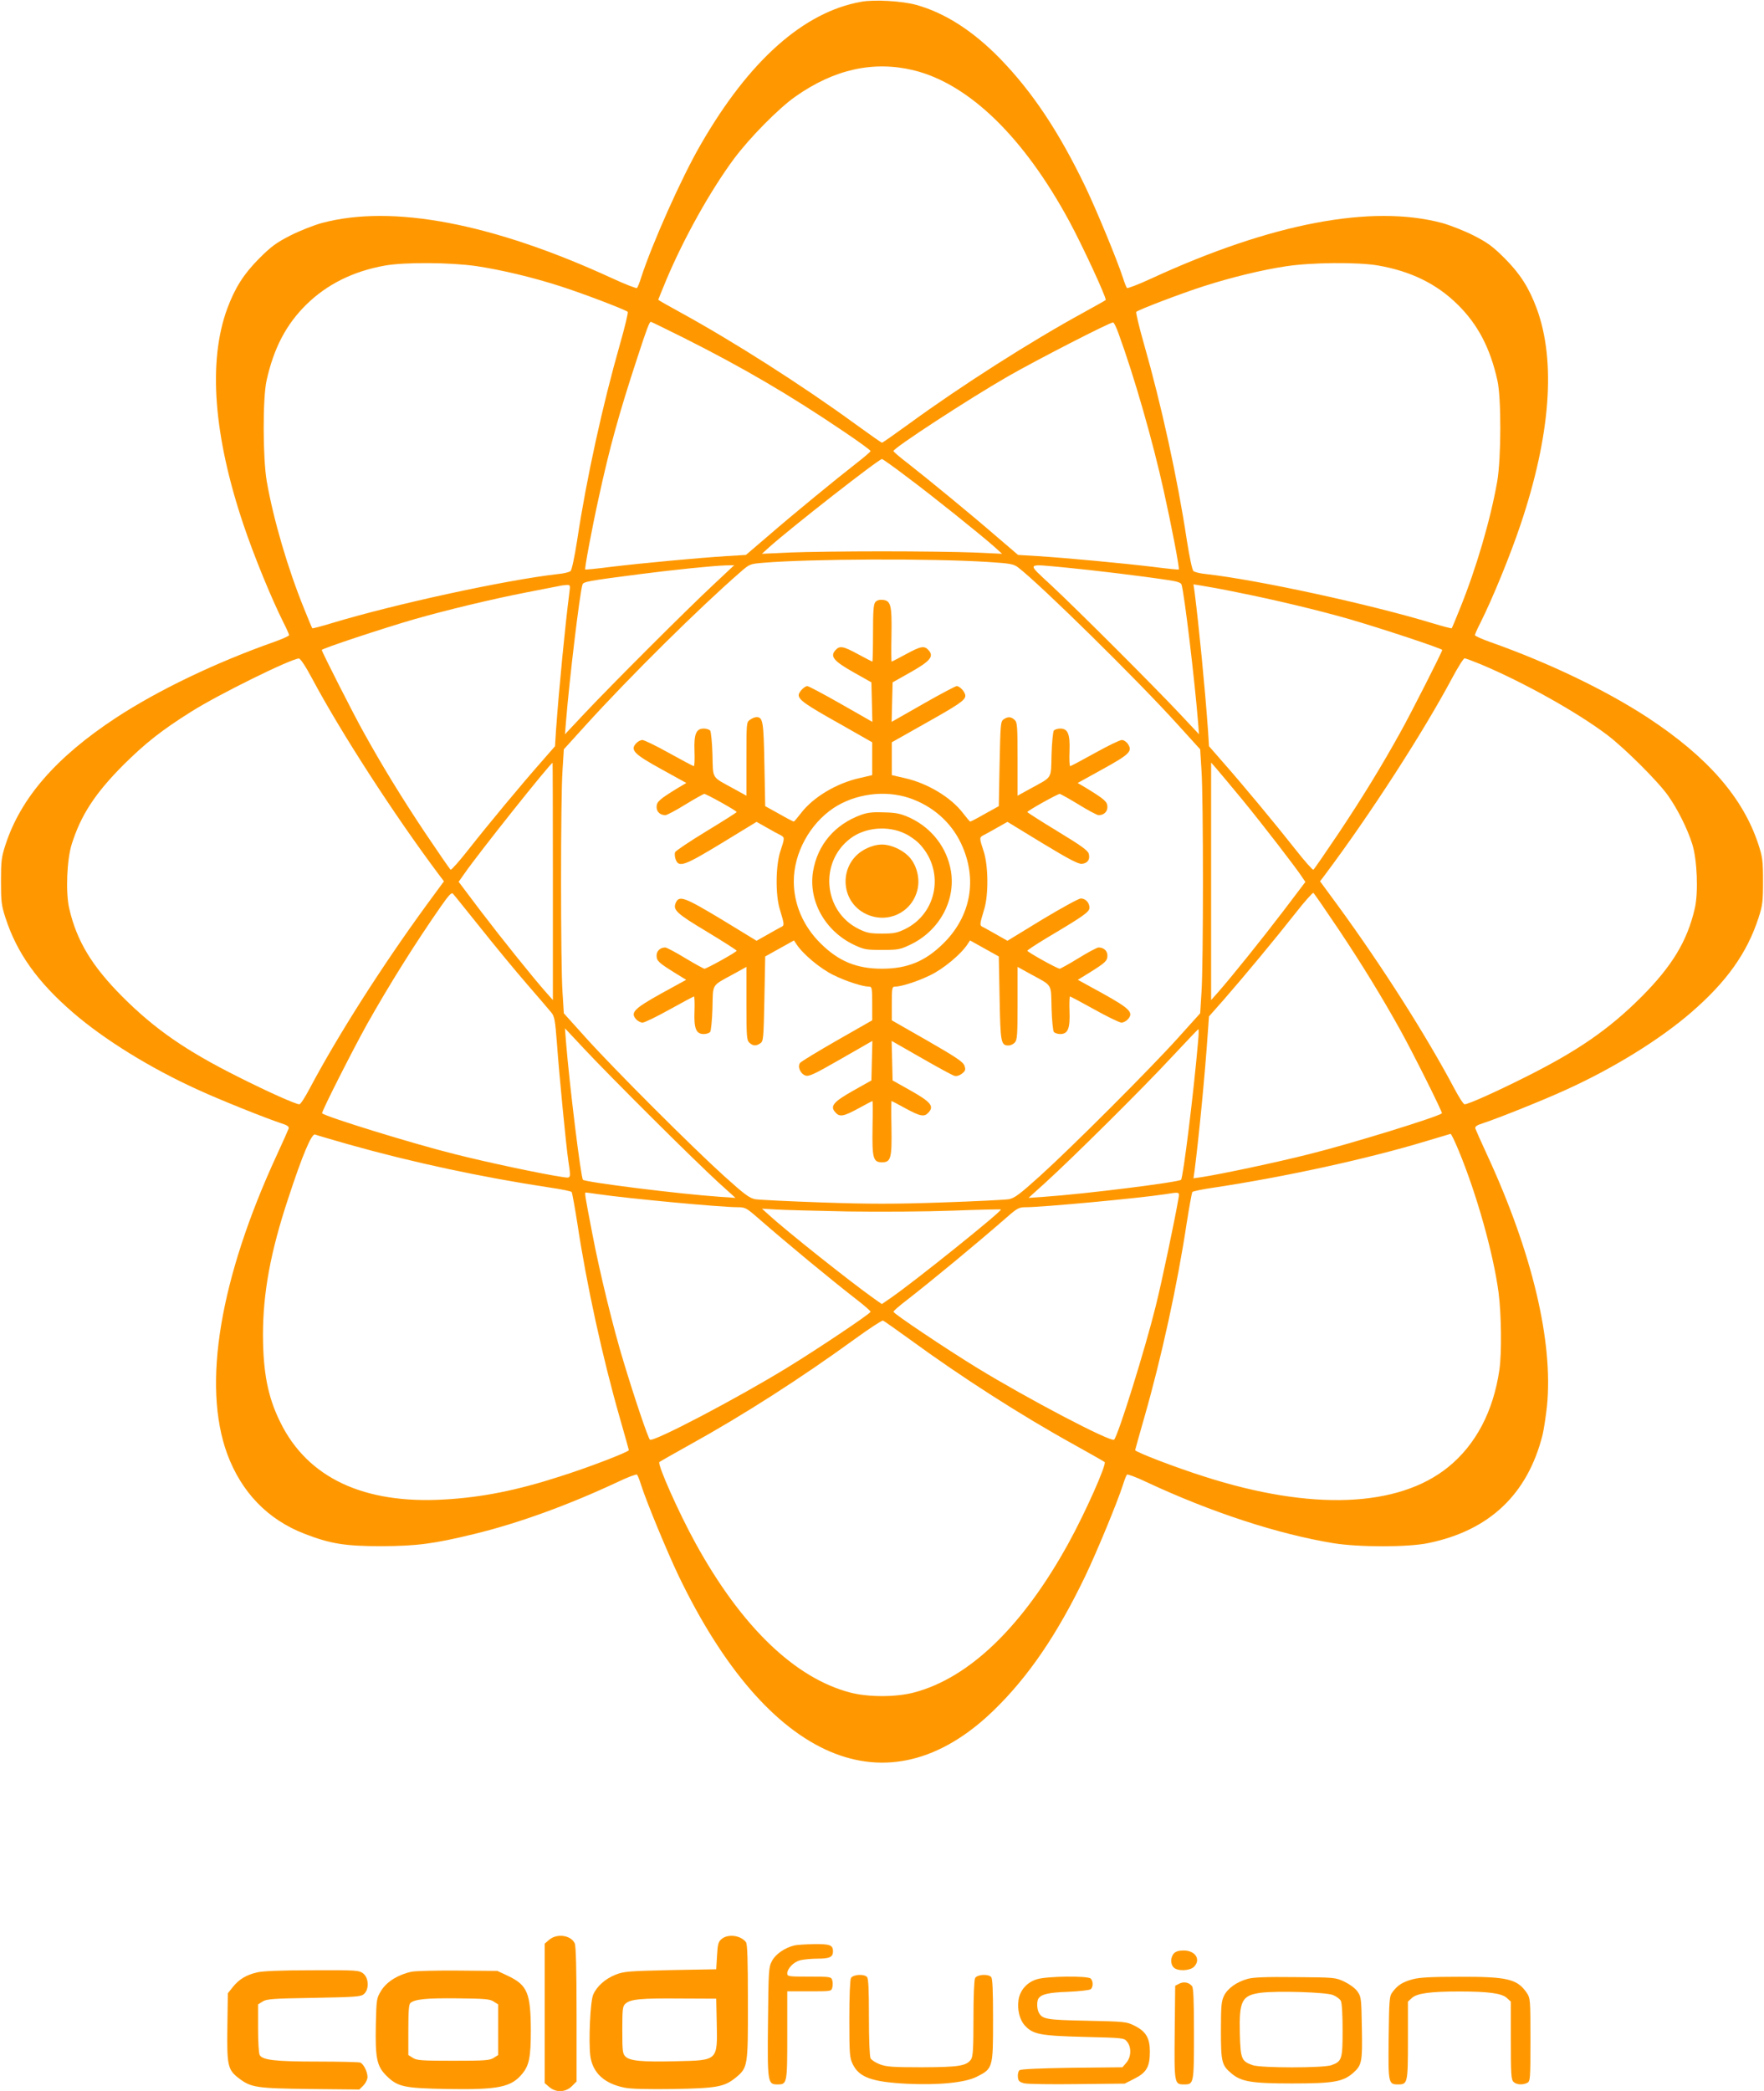
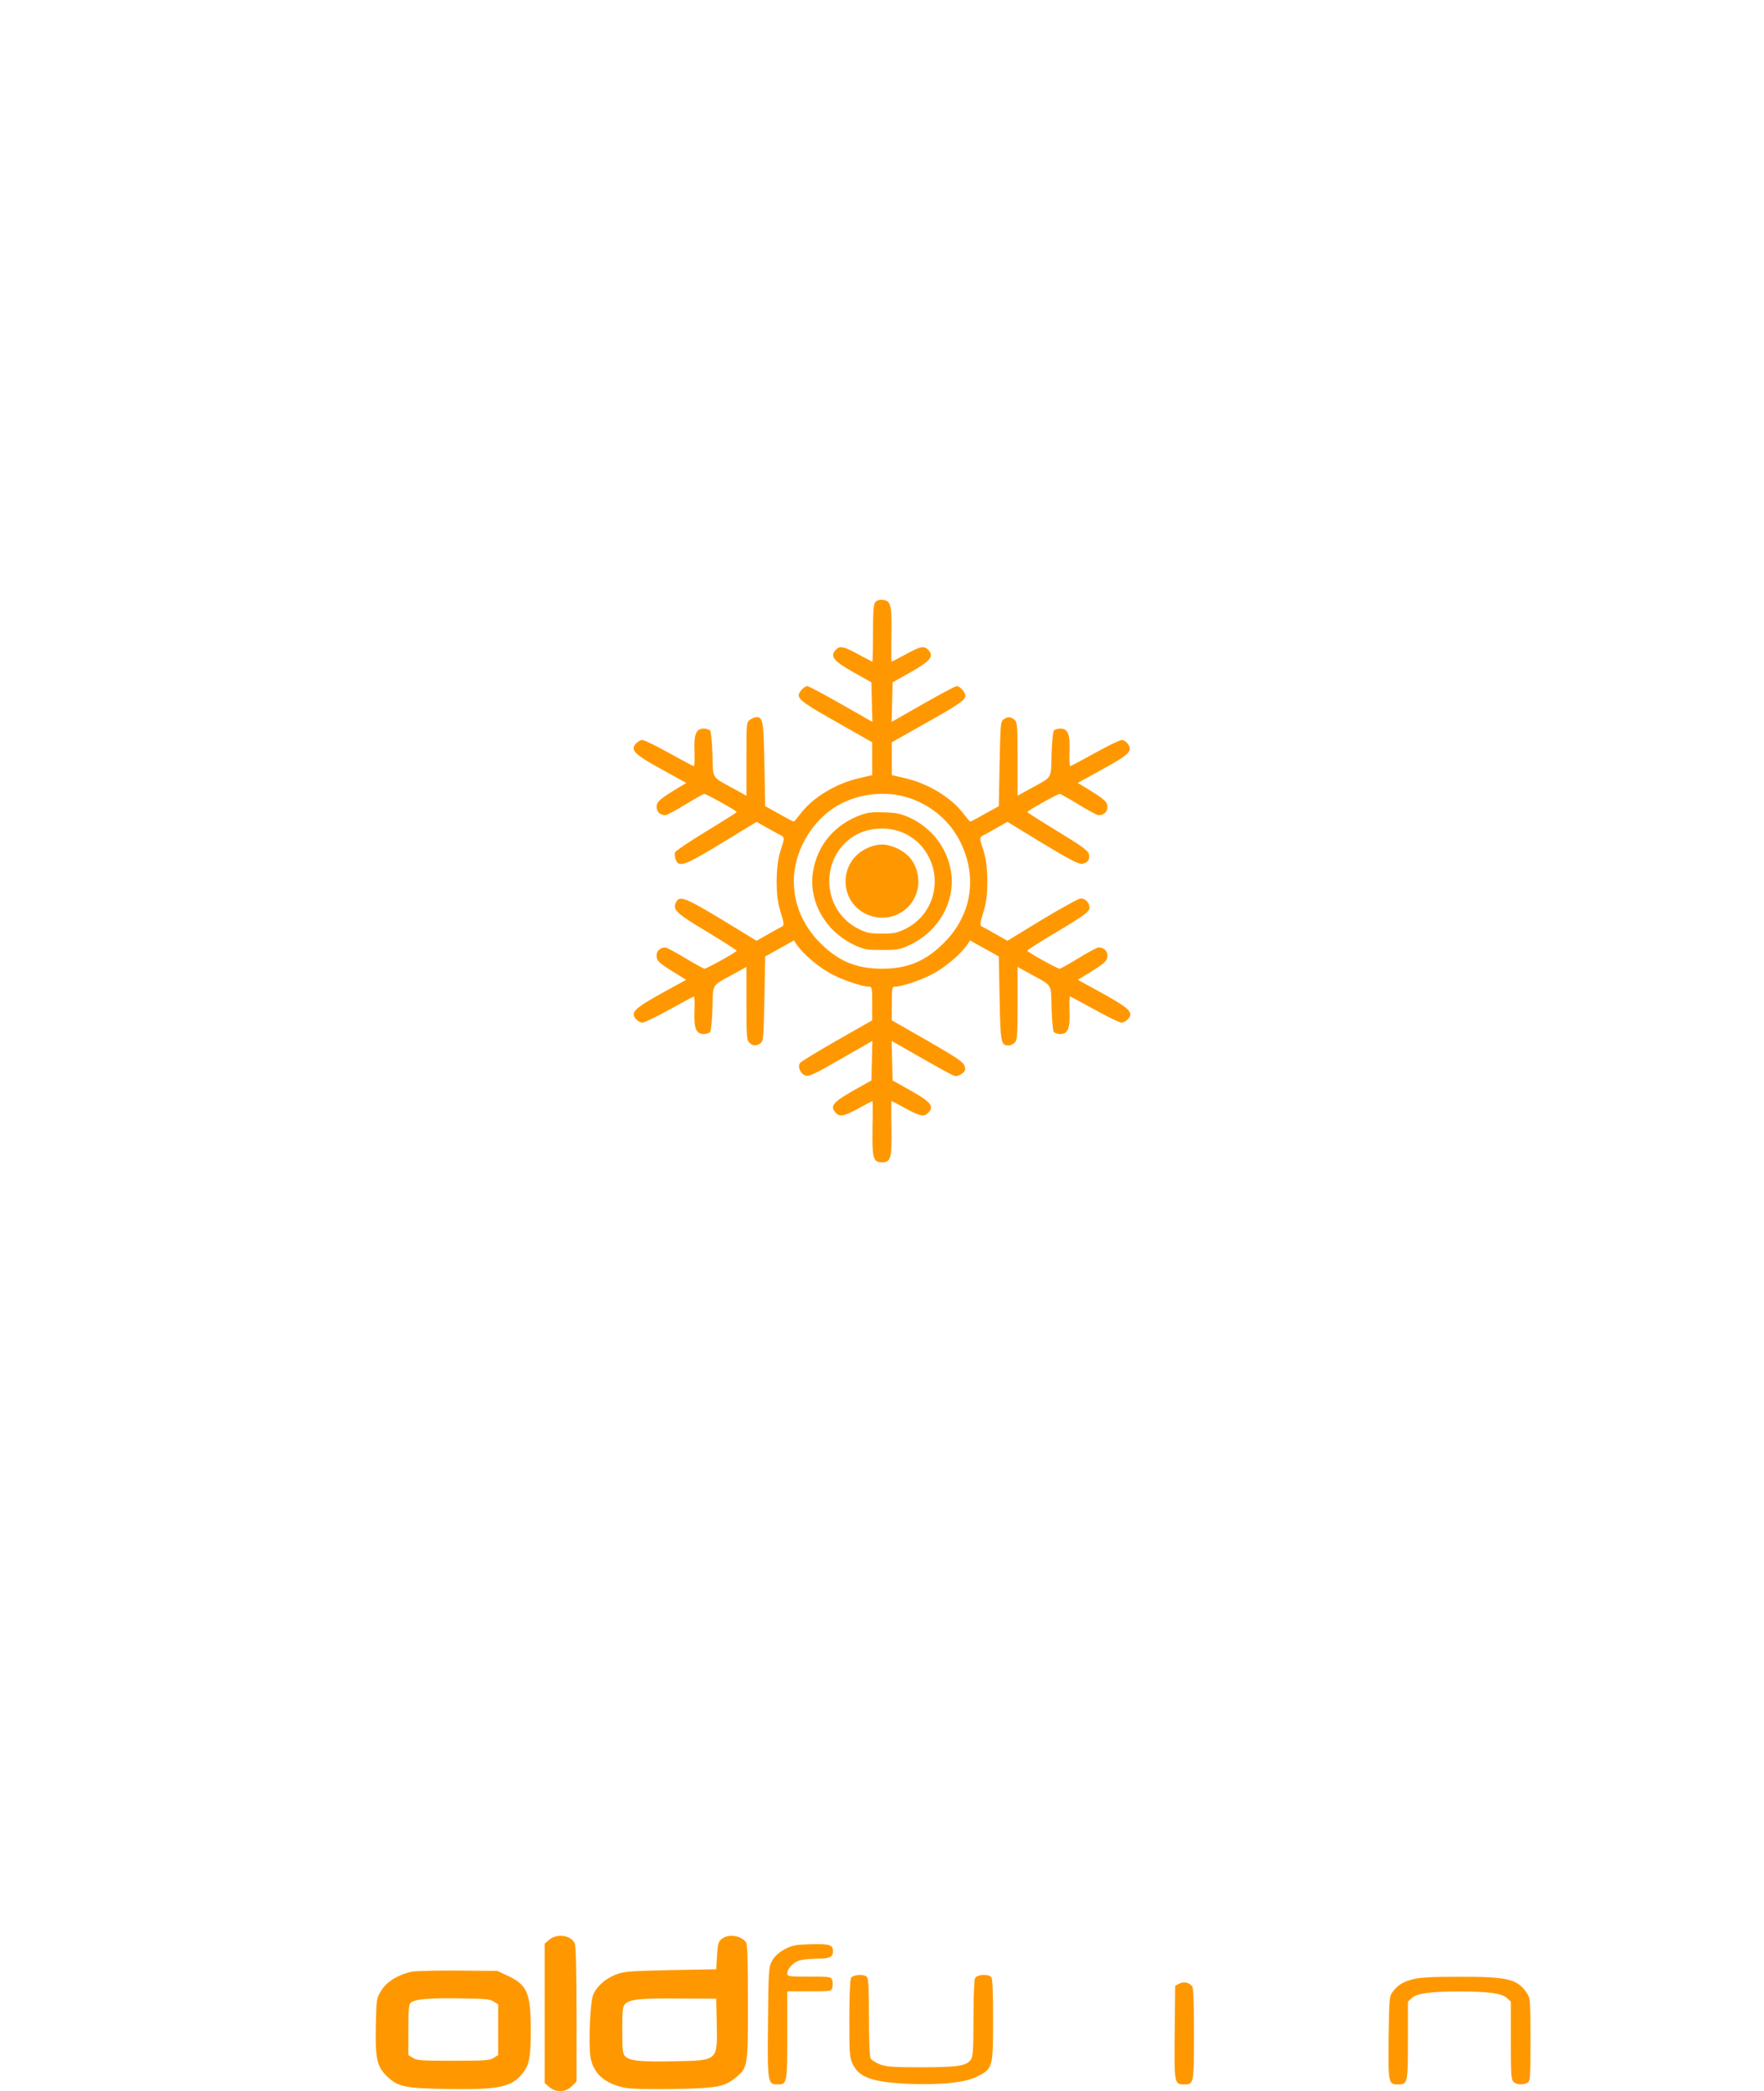
<svg xmlns="http://www.w3.org/2000/svg" version="1.0" width="1080pt" height="1280pt" viewBox="0 0 1080 1280" preserveAspectRatio="xMidYMid meet">
  <g transform="translate(0,1280) scale(0.1,-0.1)" fill="#ff9800" stroke="none">
-     <path d="M5272 12789 c-352 -63 -686 -360 -982 -874 -118 -203 -297 -606 -365 -815 -9 -30 -21 -59 -25 -63 -3 -4 -71 22 -151 59 -734 338 -1347 454 -1778 339 -51 -14 -139 -49 -194 -77 -86 -44 -117 -67 -192 -142 -93 -94 -146 -177 -194 -306 -118 -322 -84 -777 100 -1323 64 -190 170 -449 245 -599 19 -37 34 -71 34 -76 0 -5 -42 -24 -93 -42 -359 -127 -707 -294 -967 -464 -366 -241 -582 -489 -676 -776 -25 -77 -28 -99 -28 -225 0 -126 3 -148 28 -225 70 -215 196 -391 411 -577 193 -167 476 -342 767 -474 137 -63 415 -174 506 -204 41 -13 53 -21 49 -34 -3 -9 -35 -81 -72 -161 -350 -758 -458 -1409 -304 -1830 87 -235 248 -402 473 -489 160 -62 250 -76 471 -76 217 1 320 14 570 75 271 66 576 177 879 319 60 29 113 48 116 44 4 -4 16 -33 25 -63 35 -109 159 -408 229 -555 548 -1141 1280 -1455 1929 -826 212 205 391 467 563 826 70 147 194 446 229 555 9 30 21 59 25 63 3 4 56 -15 116 -44 398 -186 807 -320 1149 -376 157 -25 457 -25 580 1 374 77 607 298 699 661 8 33 20 112 27 175 40 396 -90 942 -366 1540 -37 80 -69 152 -72 161 -4 13 8 21 49 34 91 30 369 141 506 204 291 132 574 307 767 474 215 186 341 362 411 577 25 77 28 99 28 225 0 126 -3 148 -28 225 -94 287 -310 535 -676 776 -260 170 -608 337 -967 464 -51 18 -93 37 -93 42 0 5 15 39 34 76 75 150 181 409 245 599 184 546 218 1001 100 1323 -48 129 -101 212 -194 306 -75 75 -106 98 -192 142 -55 28 -143 63 -194 77 -431 115 -1044 -1 -1778 -339 -80 -37 -148 -63 -151 -59 -4 4 -16 33 -25 63 -36 110 -159 408 -229 555 -163 339 -325 582 -524 787 -164 168 -336 279 -512 328 -87 24 -257 34 -338 19z m321 -419 c339 -83 675 -409 954 -925 79 -146 223 -457 223 -481 0 -2 -60 -35 -132 -75 -328 -179 -751 -449 -1072 -683 -88 -64 -162 -116 -166 -116 -4 0 -78 52 -166 116 -321 234 -744 504 -1071 683 -73 40 -133 74 -133 76 0 2 23 57 50 123 109 258 269 544 413 739 96 129 273 309 377 382 237 167 477 220 723 161z m-2676 -1199 c157 -24 342 -68 513 -123 135 -43 400 -144 413 -157 4 -4 -17 -92 -47 -197 -106 -371 -205 -821 -262 -1199 -17 -108 -33 -184 -41 -191 -7 -6 -41 -15 -76 -18 -319 -36 -1001 -184 -1387 -301 -63 -19 -116 -33 -118 -31 -2 2 -25 57 -51 122 -100 247 -187 544 -228 779 -24 141 -25 508 -1 615 44 199 120 344 243 465 126 124 286 204 480 239 122 22 401 20 562 -3z m5519 4 c202 -35 361 -113 489 -240 123 -121 199 -266 243 -465 24 -107 23 -474 -1 -615 -41 -235 -128 -532 -228 -779 -26 -65 -49 -120 -51 -122 -2 -2 -55 12 -118 31 -386 117 -1068 265 -1387 301 -35 3 -69 12 -76 18 -8 7 -24 83 -41 191 -57 378 -156 828 -262 1199 -30 105 -51 193 -47 197 13 13 278 114 413 157 165 53 356 100 504 122 158 24 438 26 562 5z m-4248 -444 c358 -180 643 -346 980 -574 89 -60 162 -113 162 -118 0 -4 -39 -38 -87 -75 -132 -103 -381 -307 -537 -442 l-139 -119 -116 -7 c-165 -10 -528 -44 -710 -66 -85 -11 -156 -18 -158 -16 -5 4 42 256 83 441 66 303 122 508 236 855 59 181 74 220 83 220 3 0 94 -45 203 -99z m2660 28 c97 -266 209 -656 277 -964 47 -211 98 -476 92 -481 -2 -2 -73 5 -158 16 -182 22 -545 56 -710 66 l-116 7 -139 119 c-156 135 -405 339 -536 442 -49 37 -88 71 -88 75 0 18 456 316 701 457 169 97 631 335 644 330 6 -1 20 -31 33 -67z m-1292 -881 c152 -113 453 -355 534 -427 l45 -41 -175 8 c-96 4 -348 7 -560 7 -212 0 -464 -3 -560 -7 l-175 -8 45 41 c137 122 670 539 690 539 4 0 75 -50 156 -112z m491 -518 c141 -9 160 -13 187 -34 139 -107 737 -696 977 -962 l137 -151 8 -129 c12 -167 12 -1191 0 -1358 l-8 -129 -136 -151 c-170 -189 -649 -668 -845 -845 -124 -112 -155 -135 -190 -142 -23 -4 -207 -13 -409 -20 -294 -10 -442 -10 -735 0 -203 7 -387 16 -410 20 -35 7 -66 30 -190 142 -196 177 -675 656 -845 845 l-136 151 -8 129 c-12 167 -12 1191 0 1358 l8 129 136 150 c266 293 692 715 945 935 57 50 59 50 142 57 288 24 1026 27 1372 5z m-1682 -142 c-162 -151 -620 -609 -784 -783 l-122 -130 6 75 c21 260 84 787 101 841 5 18 31 23 349 64 216 28 456 52 530 54 l50 1 -130 -122z m2166 107 c157 -15 457 -51 621 -76 56 -8 79 -16 82 -28 17 -54 80 -581 101 -841 l6 -75 -122 130 c-164 174 -622 632 -784 783 -151 141 -161 131 96 107z m-3045 -152 c-26 -203 -63 -581 -82 -845 l-6 -96 -82 -94 c-122 -138 -327 -385 -445 -535 -57 -73 -108 -130 -112 -127 -5 3 -75 105 -157 227 -144 216 -262 409 -375 613 -62 110 -257 495 -257 505 0 9 382 135 569 189 197 56 470 122 686 164 99 19 189 37 200 39 11 3 31 5 44 6 22 1 23 -1 17 -46z m4094 0 c216 -43 490 -108 681 -163 187 -54 569 -180 569 -189 0 -10 -195 -395 -257 -505 -113 -204 -231 -397 -375 -613 -82 -122 -152 -224 -157 -227 -4 -3 -55 54 -112 127 -118 150 -323 397 -445 535 l-82 94 -6 96 c-19 265 -56 642 -82 846 l-7 49 49 -8 c27 -4 128 -22 224 -42z m-5670 -525 c177 -332 501 -833 774 -1198 l34 -45 -108 -147 c-275 -377 -542 -797 -716 -1125 -27 -51 -54 -93 -61 -93 -22 0 -190 75 -373 167 -322 161 -512 293 -711 492 -186 187 -279 340 -325 539 -23 97 -15 302 16 397 56 176 142 308 314 481 136 135 233 212 416 327 164 104 610 324 660 326 9 0 40 -46 80 -121z m7157 85 c259 -109 585 -290 773 -432 106 -80 311 -284 373 -372 58 -82 118 -202 147 -294 31 -95 39 -300 16 -397 -46 -199 -139 -352 -325 -539 -199 -199 -389 -331 -711 -492 -183 -92 -351 -167 -373 -167 -7 0 -34 42 -61 93 -174 328 -441 748 -716 1125 l-108 147 34 45 c273 365 597 866 774 1198 36 67 70 122 77 122 6 0 51 -17 100 -37z m-5682 -1329 l0 -726 -39 44 c-80 90 -272 329 -403 501 l-135 179 36 51 c85 123 526 677 539 677 1 0 2 -327 2 -726z m4225 496 c122 -149 328 -416 364 -472 l18 -27 -135 -178 c-131 -172 -323 -411 -403 -501 l-39 -44 0 727 0 727 34 -39 c18 -21 91 -108 161 -193z m-4668 -780 c85 -107 213 -262 284 -344 71 -82 139 -161 150 -175 19 -23 23 -48 34 -191 13 -181 55 -617 70 -720 16 -107 17 -103 -37 -95 -117 17 -459 89 -659 140 -254 63 -791 229 -812 250 -6 6 185 383 275 545 137 243 290 488 450 718 53 76 68 91 77 80 7 -7 82 -101 168 -208z m5256 -13 c144 -216 262 -409 375 -612 81 -146 260 -505 255 -510 -21 -21 -558 -187 -812 -250 -201 -51 -542 -123 -660 -141 l-49 -7 7 49 c26 204 63 581 81 845 l7 97 91 103 c129 148 315 372 436 526 57 73 108 130 112 127 5 -3 75 -105 157 -227z m-4204 -1152 c165 -165 348 -342 405 -394 l104 -94 -99 7 c-248 17 -821 89 -835 104 -13 15 -82 576 -104 847 l-6 80 117 -125 c64 -69 252 -260 418 -425z m3341 468 c-26 -305 -91 -830 -104 -845 -14 -15 -587 -87 -835 -104 l-99 -7 104 94 c165 150 593 574 770 765 89 95 164 174 166 174 3 0 2 -35 -2 -77z m-5199 -629 c387 -109 810 -200 1232 -264 69 -10 128 -22 132 -27 3 -4 19 -91 35 -193 56 -372 154 -822 261 -1194 30 -104 54 -191 54 -193 0 -11 -249 -107 -427 -163 -261 -84 -473 -126 -699 -139 -496 -30 -841 132 -1008 473 -76 153 -105 303 -106 533 0 258 46 510 155 838 86 263 143 398 164 390 9 -4 102 -31 207 -61z m6794 -36 c111 -267 213 -631 245 -871 17 -134 20 -367 5 -472 -37 -255 -145 -460 -315 -597 -305 -246 -836 -267 -1488 -58 -178 56 -427 152 -427 163 0 2 24 89 54 193 107 372 205 822 261 1194 16 102 32 189 35 193 4 5 63 17 132 27 438 66 941 176 1298 284 80 24 148 44 151 45 4 0 26 -45 49 -101z m-5269 -268 c185 -27 750 -80 854 -80 47 0 54 -4 120 -61 194 -169 446 -377 608 -503 48 -37 87 -71 87 -76 0 -11 -319 -225 -510 -342 -310 -190 -823 -459 -841 -441 -12 12 -91 245 -160 473 -63 205 -147 548 -192 785 -47 244 -49 255 -40 255 4 0 38 -5 74 -10z m3554 -27 c-22 -129 -101 -506 -139 -658 -65 -263 -230 -793 -255 -818 -18 -18 -531 251 -841 441 -191 117 -510 331 -510 342 0 5 39 39 88 76 161 126 413 334 607 503 64 56 74 61 117 61 100 0 682 54 848 79 95 15 92 16 85 -26z m-2025 -79 c201 -3 481 -1 644 5 160 6 292 9 294 7 9 -9 -530 -442 -675 -542 l-54 -37 -47 33 c-143 101 -542 418 -647 515 l-40 36 85 -5 c47 -3 245 -8 440 -12z m380 -783 c319 -233 681 -465 1005 -644 99 -55 183 -103 188 -107 14 -12 -118 -310 -223 -500 -280 -508 -606 -822 -945 -911 -111 -29 -279 -29 -390 0 -339 89 -665 403 -945 911 -105 190 -237 488 -223 500 5 4 89 52 188 107 326 180 681 408 1010 647 88 64 165 114 171 112 7 -3 80 -54 164 -115z" />
    <path d="M5359 9114 c-11 -13 -14 -56 -14 -191 0 -95 -2 -173 -4 -173 -2 0 -41 20 -87 45 -92 50 -113 54 -139 25 -34 -38 -12 -66 110 -135 l110 -62 3 -121 3 -121 -193 110 c-105 60 -198 109 -205 109 -18 0 -53 -37 -53 -55 0 -29 44 -60 248 -174 l202 -115 0 -100 0 -101 -77 -18 c-141 -31 -286 -118 -360 -216 -21 -27 -40 -50 -43 -50 -3 -1 -43 20 -90 47 l-85 47 -5 256 c-5 266 -9 289 -49 289 -9 0 -27 -7 -39 -16 -22 -15 -22 -19 -22 -240 l0 -225 -78 43 c-138 76 -126 55 -130 209 -2 74 -9 140 -14 147 -6 6 -23 12 -39 12 -47 0 -61 -33 -57 -139 2 -50 0 -91 -4 -91 -4 0 -72 36 -151 80 -79 44 -153 80 -164 80 -11 0 -28 -9 -38 -20 -38 -41 -14 -66 153 -158 l154 -85 -54 -32 c-111 -68 -128 -83 -128 -115 0 -30 22 -50 54 -50 9 0 64 29 122 65 59 36 111 65 116 65 13 0 198 -103 198 -111 0 -3 -84 -56 -186 -118 -102 -62 -188 -120 -191 -128 -3 -9 -2 -27 3 -42 19 -54 51 -43 283 98 l213 130 62 -35 c33 -19 71 -40 84 -46 27 -14 27 -17 0 -98 -29 -87 -31 -266 -4 -355 30 -100 30 -100 4 -112 -13 -7 -51 -28 -84 -47 l-62 -35 -213 130 c-228 137 -260 149 -281 104 -20 -45 1 -65 191 -179 99 -60 181 -112 181 -116 0 -8 -183 -110 -197 -110 -5 0 -58 29 -118 65 -59 36 -114 65 -122 65 -30 0 -53 -21 -53 -49 0 -33 12 -44 108 -104 l73 -45 -153 -84 c-167 -93 -190 -117 -153 -158 10 -11 28 -20 39 -20 12 0 86 36 165 80 79 44 147 80 150 80 3 0 5 -41 3 -91 -4 -106 10 -139 57 -139 16 0 33 6 39 13 5 6 12 72 14 146 4 153 -9 133 130 209 l78 43 0 -224 c0 -204 2 -225 18 -240 23 -21 42 -21 68 -3 18 13 19 32 24 273 l5 258 88 49 88 49 16 -24 c41 -62 146 -149 226 -188 77 -38 179 -71 219 -71 16 0 18 -11 18 -103 l0 -103 -214 -122 c-117 -67 -219 -129 -227 -138 -18 -22 0 -66 32 -78 22 -7 51 6 218 102 l192 110 -3 -121 -3 -121 -112 -63 c-122 -69 -143 -95 -108 -133 26 -29 49 -25 141 25 45 25 84 45 86 45 1 0 2 -73 0 -162 -3 -190 4 -213 58 -213 54 0 61 23 58 213 -2 89 -1 162 0 162 2 0 41 -20 86 -45 92 -50 115 -54 141 -25 35 38 14 64 -108 133 l-112 63 -3 121 -3 121 182 -104 c99 -57 191 -107 203 -110 14 -3 31 2 46 14 21 17 23 24 15 48 -9 24 -49 51 -228 154 l-217 124 0 103 c0 92 2 103 18 103 40 0 142 33 219 71 80 39 185 126 226 188 l16 24 88 -49 88 -49 5 -256 c5 -272 8 -289 55 -289 12 0 29 8 38 18 15 16 17 48 17 241 l0 222 78 -43 c139 -76 126 -56 130 -209 2 -74 9 -140 14 -146 6 -7 23 -13 39 -13 47 0 61 33 57 139 -2 50 0 91 3 91 3 0 71 -36 150 -80 79 -44 153 -80 165 -80 11 0 29 9 39 20 37 41 14 65 -153 158 l-153 84 73 45 c96 60 108 71 108 104 0 29 -23 49 -54 49 -9 0 -64 -29 -122 -65 -59 -36 -111 -65 -116 -65 -15 0 -198 102 -198 110 0 4 55 40 123 81 229 136 257 157 257 183 0 30 -24 56 -53 56 -12 0 -118 -58 -236 -129 l-213 -130 -62 35 c-33 19 -71 40 -84 47 -26 12 -26 12 4 112 27 89 25 268 -4 355 -27 81 -27 84 1 98 12 6 50 27 83 46 l62 35 213 -130 c165 -100 221 -129 243 -127 35 4 51 26 42 61 -5 20 -44 49 -191 138 -102 62 -185 115 -185 118 0 8 185 111 198 111 5 0 57 -29 116 -65 58 -36 113 -65 122 -65 32 0 54 20 54 50 0 32 -17 47 -128 115 l-54 32 152 84 c165 91 185 110 156 154 -9 14 -26 25 -38 25 -12 0 -86 -36 -165 -80 -79 -44 -147 -80 -151 -80 -4 0 -6 41 -4 91 4 106 -10 139 -57 139 -16 0 -33 -6 -39 -12 -5 -7 -12 -73 -14 -147 -4 -154 8 -133 -130 -209 l-78 -43 0 224 c0 204 -2 225 -18 240 -23 21 -42 21 -68 3 -18 -13 -19 -32 -24 -273 l-5 -258 -85 -47 c-47 -27 -87 -48 -90 -47 -3 0 -22 23 -43 50 -74 98 -219 185 -359 216 l-78 18 0 101 0 100 193 109 c221 124 257 149 257 176 0 22 -33 59 -53 59 -7 0 -100 -49 -205 -109 l-193 -110 3 121 3 121 110 62 c122 69 144 97 110 135 -26 29 -47 25 -139 -25 -46 -25 -85 -45 -87 -45 -2 0 -3 73 -1 162 3 185 -4 211 -54 216 -20 2 -36 -3 -45 -14z m208 -1199 c142 -48 255 -147 317 -278 102 -216 62 -444 -108 -612 -111 -110 -221 -155 -376 -155 -155 0 -265 45 -376 155 -106 105 -164 239 -164 380 0 172 97 351 244 449 132 87 313 111 463 61z" />
    <path d="M5275 7813 c-163 -58 -270 -184 -297 -347 -30 -180 73 -365 249 -449 63 -30 76 -32 173 -32 97 0 110 2 173 32 177 84 279 269 249 451 -24 142 -116 262 -249 325 -58 26 -82 32 -158 34 -67 3 -103 -1 -140 -14z m268 -117 c31 -15 72 -45 92 -68 149 -164 102 -419 -93 -515 -49 -24 -69 -28 -142 -28 -73 0 -93 4 -142 28 -216 106 -245 407 -52 554 91 69 231 81 337 29z" />
    <path d="M5299 7603 c-165 -84 -162 -321 5 -399 130 -60 276 8 312 145 16 62 3 133 -34 186 -35 52 -118 95 -182 95 -31 0 -65 -9 -101 -27z" />
    <path d="M3363 926 l-28 -24 0 -427 0 -427 28 -24 c41 -35 99 -33 138 5 l29 29 0 411 c0 279 -4 418 -11 434 -23 51 -109 63 -156 23z" />
    <path d="M4419 931 c-21 -17 -25 -30 -29 -103 l-5 -83 -280 -5 c-258 -6 -284 -8 -336 -28 -63 -25 -115 -71 -137 -122 -18 -39 -29 -283 -18 -374 14 -105 85 -171 211 -196 40 -8 142 -10 300 -8 266 5 310 13 381 71 72 60 74 68 73 462 0 260 -3 354 -12 366 -32 42 -109 52 -148 20z m-31 -506 c5 -243 11 -237 -251 -243 -208 -5 -281 2 -308 29 -17 17 -19 34 -19 162 0 128 2 146 19 161 30 28 95 34 331 32 l225 -1 3 -140z" />
    <path d="M4864 891 c-59 -14 -117 -54 -138 -96 -20 -38 -21 -58 -24 -373 -4 -371 -2 -382 58 -382 59 0 60 5 60 301 l0 269 135 0 c134 0 135 0 141 24 3 14 3 34 -1 45 -6 20 -14 21 -141 21 -124 0 -134 1 -134 19 0 30 38 70 78 81 20 5 69 10 108 10 74 0 94 10 94 45 0 38 -19 45 -114 44 -50 -1 -105 -4 -122 -8z" />
-     <path d="M7187 842 c-21 -23 -22 -66 -1 -86 23 -24 99 -21 124 4 44 44 9 100 -63 100 -30 0 -49 -6 -60 -18z" />
-     <path d="M1574 726 c-67 -16 -110 -42 -148 -89 l-31 -39 -3 -208 c-3 -234 2 -260 70 -312 75 -57 107 -62 435 -66 l303 -3 25 25 c14 14 25 37 25 51 0 33 -24 81 -45 89 -9 3 -126 6 -260 6 -258 0 -338 9 -355 40 -6 10 -10 84 -10 164 l0 146 27 17 c24 16 61 19 314 23 264 5 289 7 308 24 32 29 29 98 -5 125 -26 20 -38 21 -313 20 -191 0 -303 -5 -337 -13z" />
    <path d="M2520 730 c-81 -17 -151 -60 -185 -114 -30 -49 -30 -51 -34 -210 -4 -205 6 -253 63 -311 71 -70 106 -78 376 -83 313 -5 390 11 458 94 42 51 52 102 52 266 -1 227 -21 276 -139 332 l-66 31 -240 2 c-132 1 -260 -2 -285 -7z m503 -183 l27 -17 0 -155 0 -155 -27 -17 c-24 -16 -53 -18 -248 -18 -195 0 -224 2 -248 18 l-27 17 0 154 c0 115 3 156 13 165 28 23 99 30 287 28 169 -2 200 -4 223 -20z" />
    <path d="M5210 691 c-6 -12 -10 -111 -10 -252 0 -215 2 -236 21 -275 39 -81 118 -109 333 -120 196 -9 354 7 426 43 99 50 100 54 100 347 0 183 -3 255 -12 264 -20 20 -86 15 -98 -7 -6 -12 -10 -110 -10 -248 0 -187 -3 -232 -15 -250 -28 -40 -76 -47 -300 -48 -180 0 -217 3 -258 18 -26 10 -52 27 -57 37 -6 11 -10 117 -10 252 0 169 -3 237 -12 246 -20 20 -86 15 -98 -7z" />
-     <path d="M6349 684 c-61 -18 -104 -67 -113 -126 -9 -61 7 -124 40 -159 50 -53 95 -61 362 -68 241 -6 244 -6 263 -30 27 -34 25 -93 -5 -128 l-24 -28 -309 -3 c-200 -3 -313 -8 -321 -15 -7 -5 -12 -24 -10 -41 2 -25 9 -31 38 -39 19 -5 166 -7 325 -5 l291 3 59 30 c75 38 95 73 95 166 0 83 -24 124 -95 159 -48 24 -59 25 -290 30 -248 5 -273 9 -295 50 -12 22 -13 70 -2 86 17 26 62 37 181 41 69 3 132 10 139 16 15 12 16 49 0 65 -18 18 -269 15 -329 -4z" />
-     <path d="M7638 686 c-66 -18 -122 -58 -144 -103 -16 -33 -19 -61 -19 -213 0 -193 5 -213 65 -263 59 -50 123 -61 370 -61 252 0 312 10 374 64 54 48 58 67 54 276 -3 181 -4 190 -27 223 -14 20 -47 44 -80 60 -55 26 -60 26 -301 28 -177 2 -258 -1 -292 -11z m524 -99 c20 -8 41 -24 47 -35 7 -13 11 -85 11 -179 0 -178 -4 -192 -68 -215 -51 -18 -432 -18 -483 0 -68 24 -74 38 -78 190 -5 204 11 237 127 253 98 13 402 4 444 -14z" />
    <path d="M8650 684 c-61 -16 -93 -36 -124 -78 -20 -26 -21 -43 -24 -281 -3 -278 -2 -285 58 -285 58 0 60 8 60 269 l0 238 24 22 c31 29 114 40 291 40 177 0 260 -11 291 -40 l24 -22 0 -238 c0 -203 2 -240 16 -253 18 -18 56 -21 85 -6 18 10 19 24 19 264 0 246 -1 254 -22 286 -59 86 -118 100 -418 99 -164 0 -240 -4 -280 -15z" />
    <path d="M7220 657 l-25 -13 -3 -286 c-3 -315 -2 -318 58 -318 59 0 60 4 60 309 0 207 -3 281 -12 293 -19 23 -50 29 -78 15z" />
  </g>
</svg>